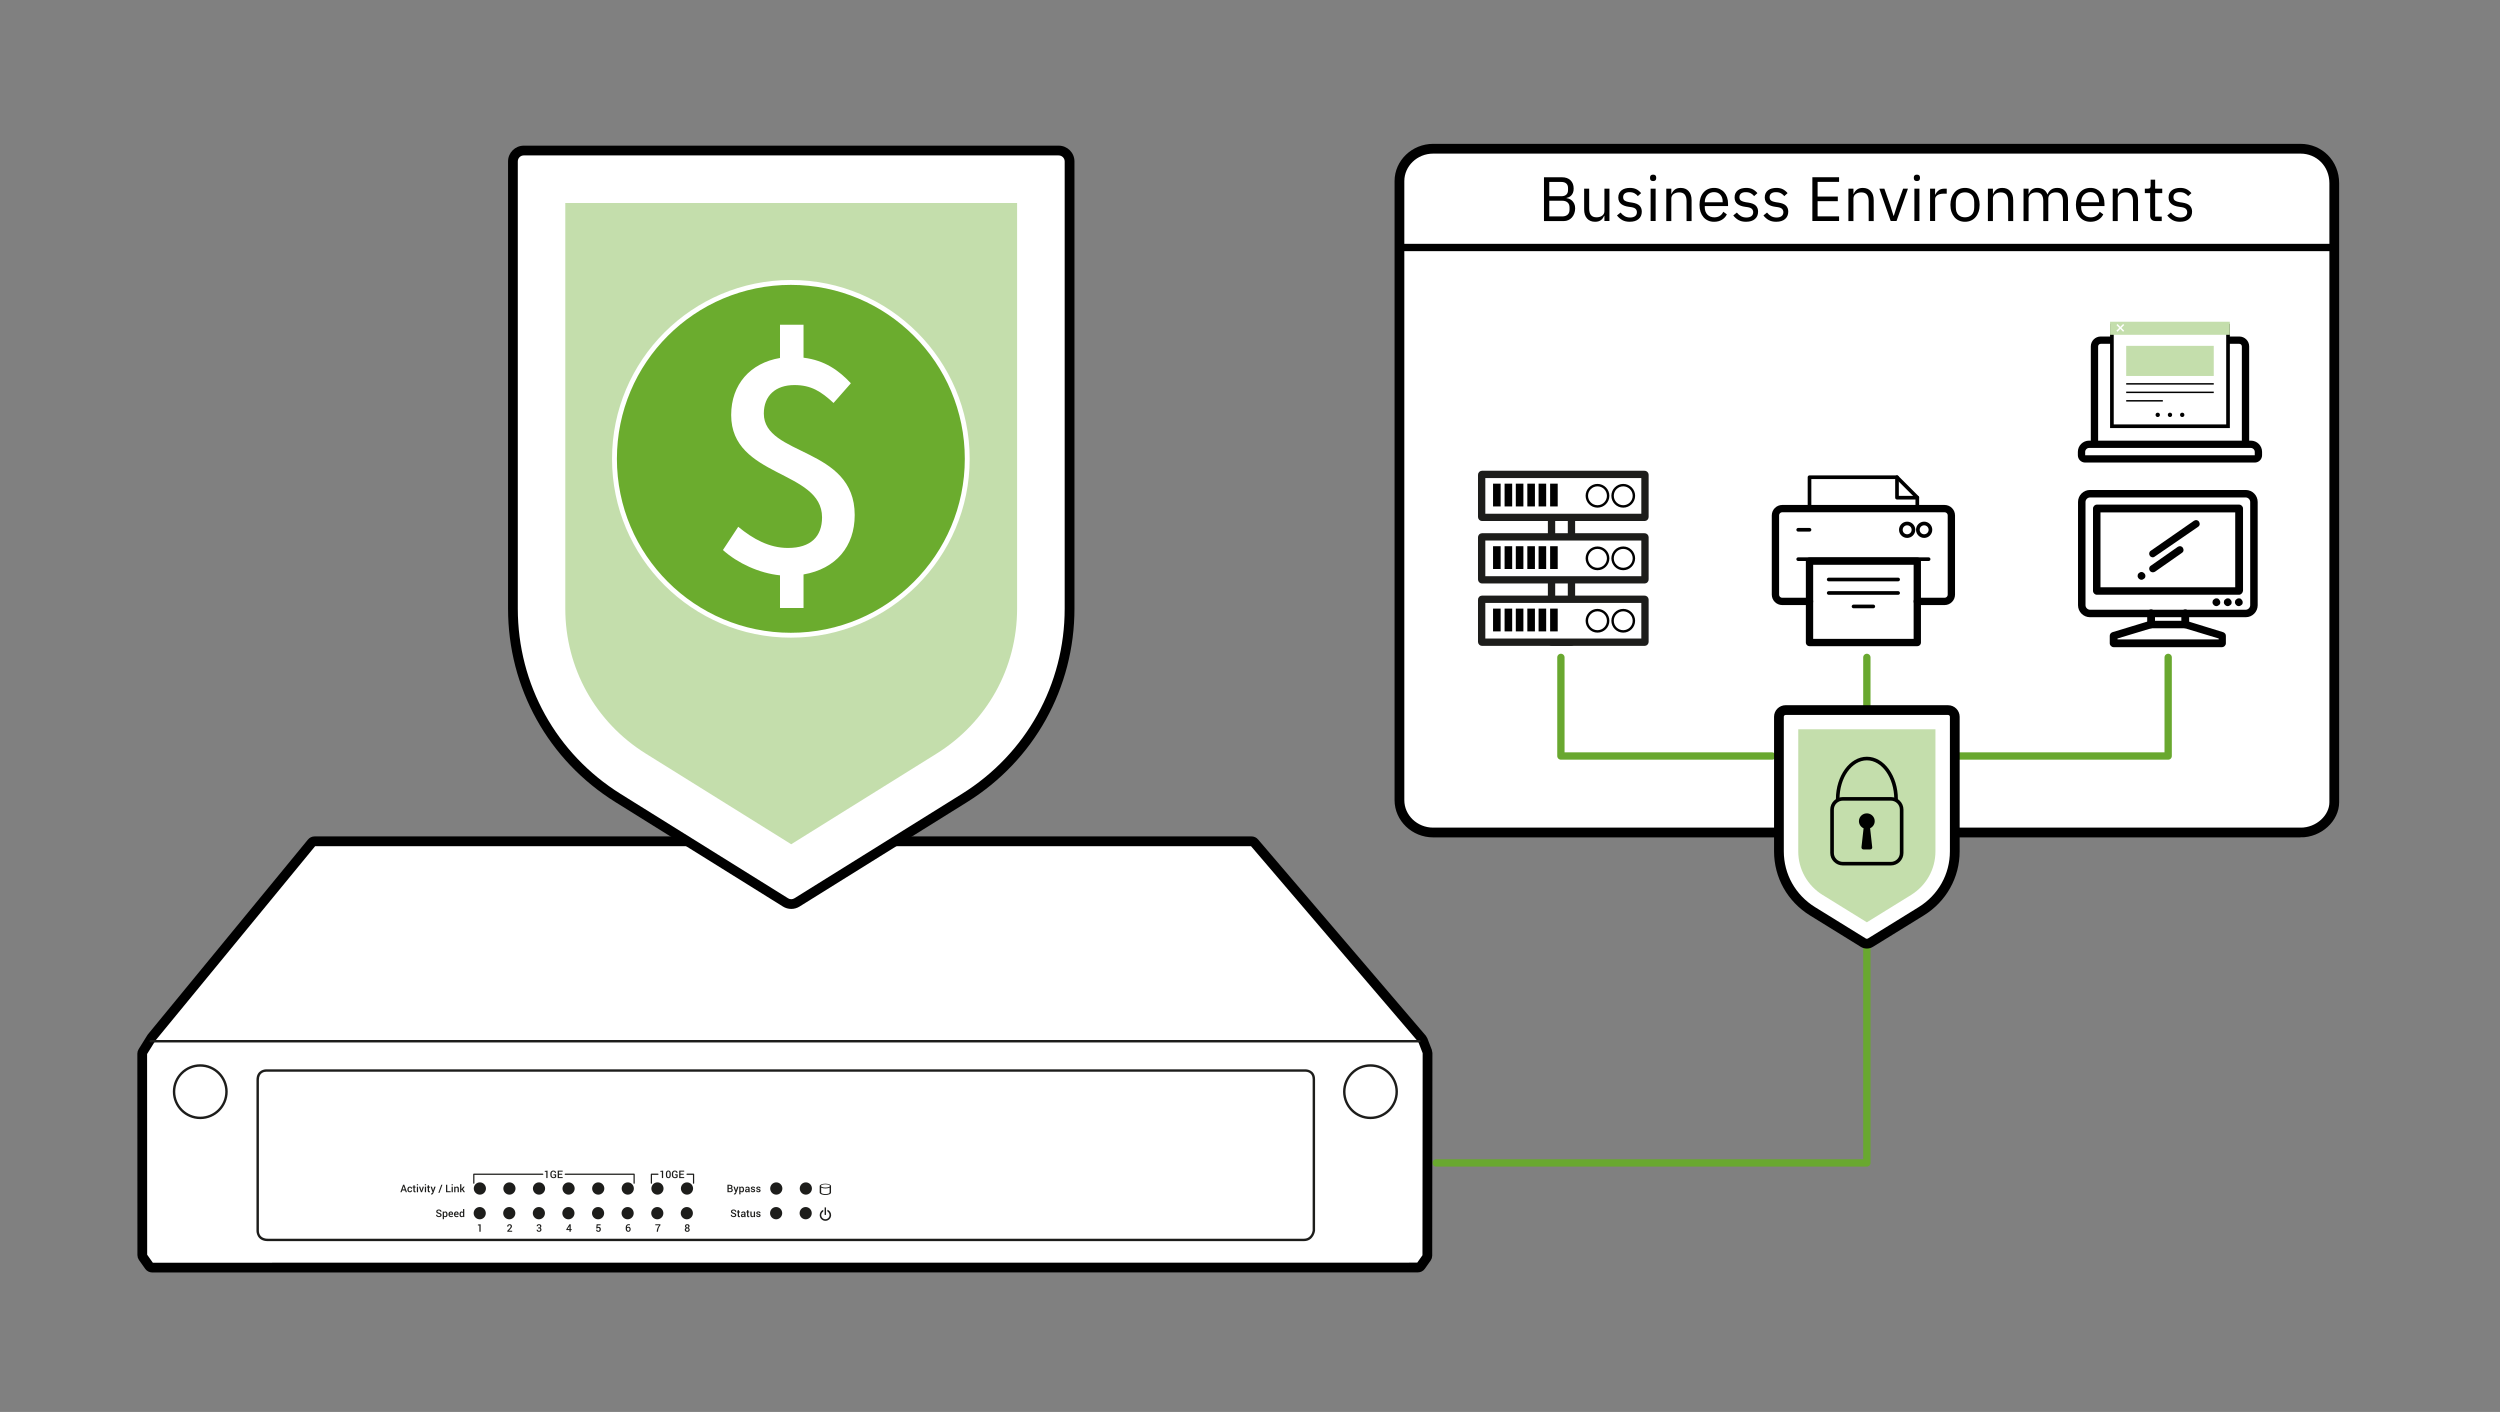
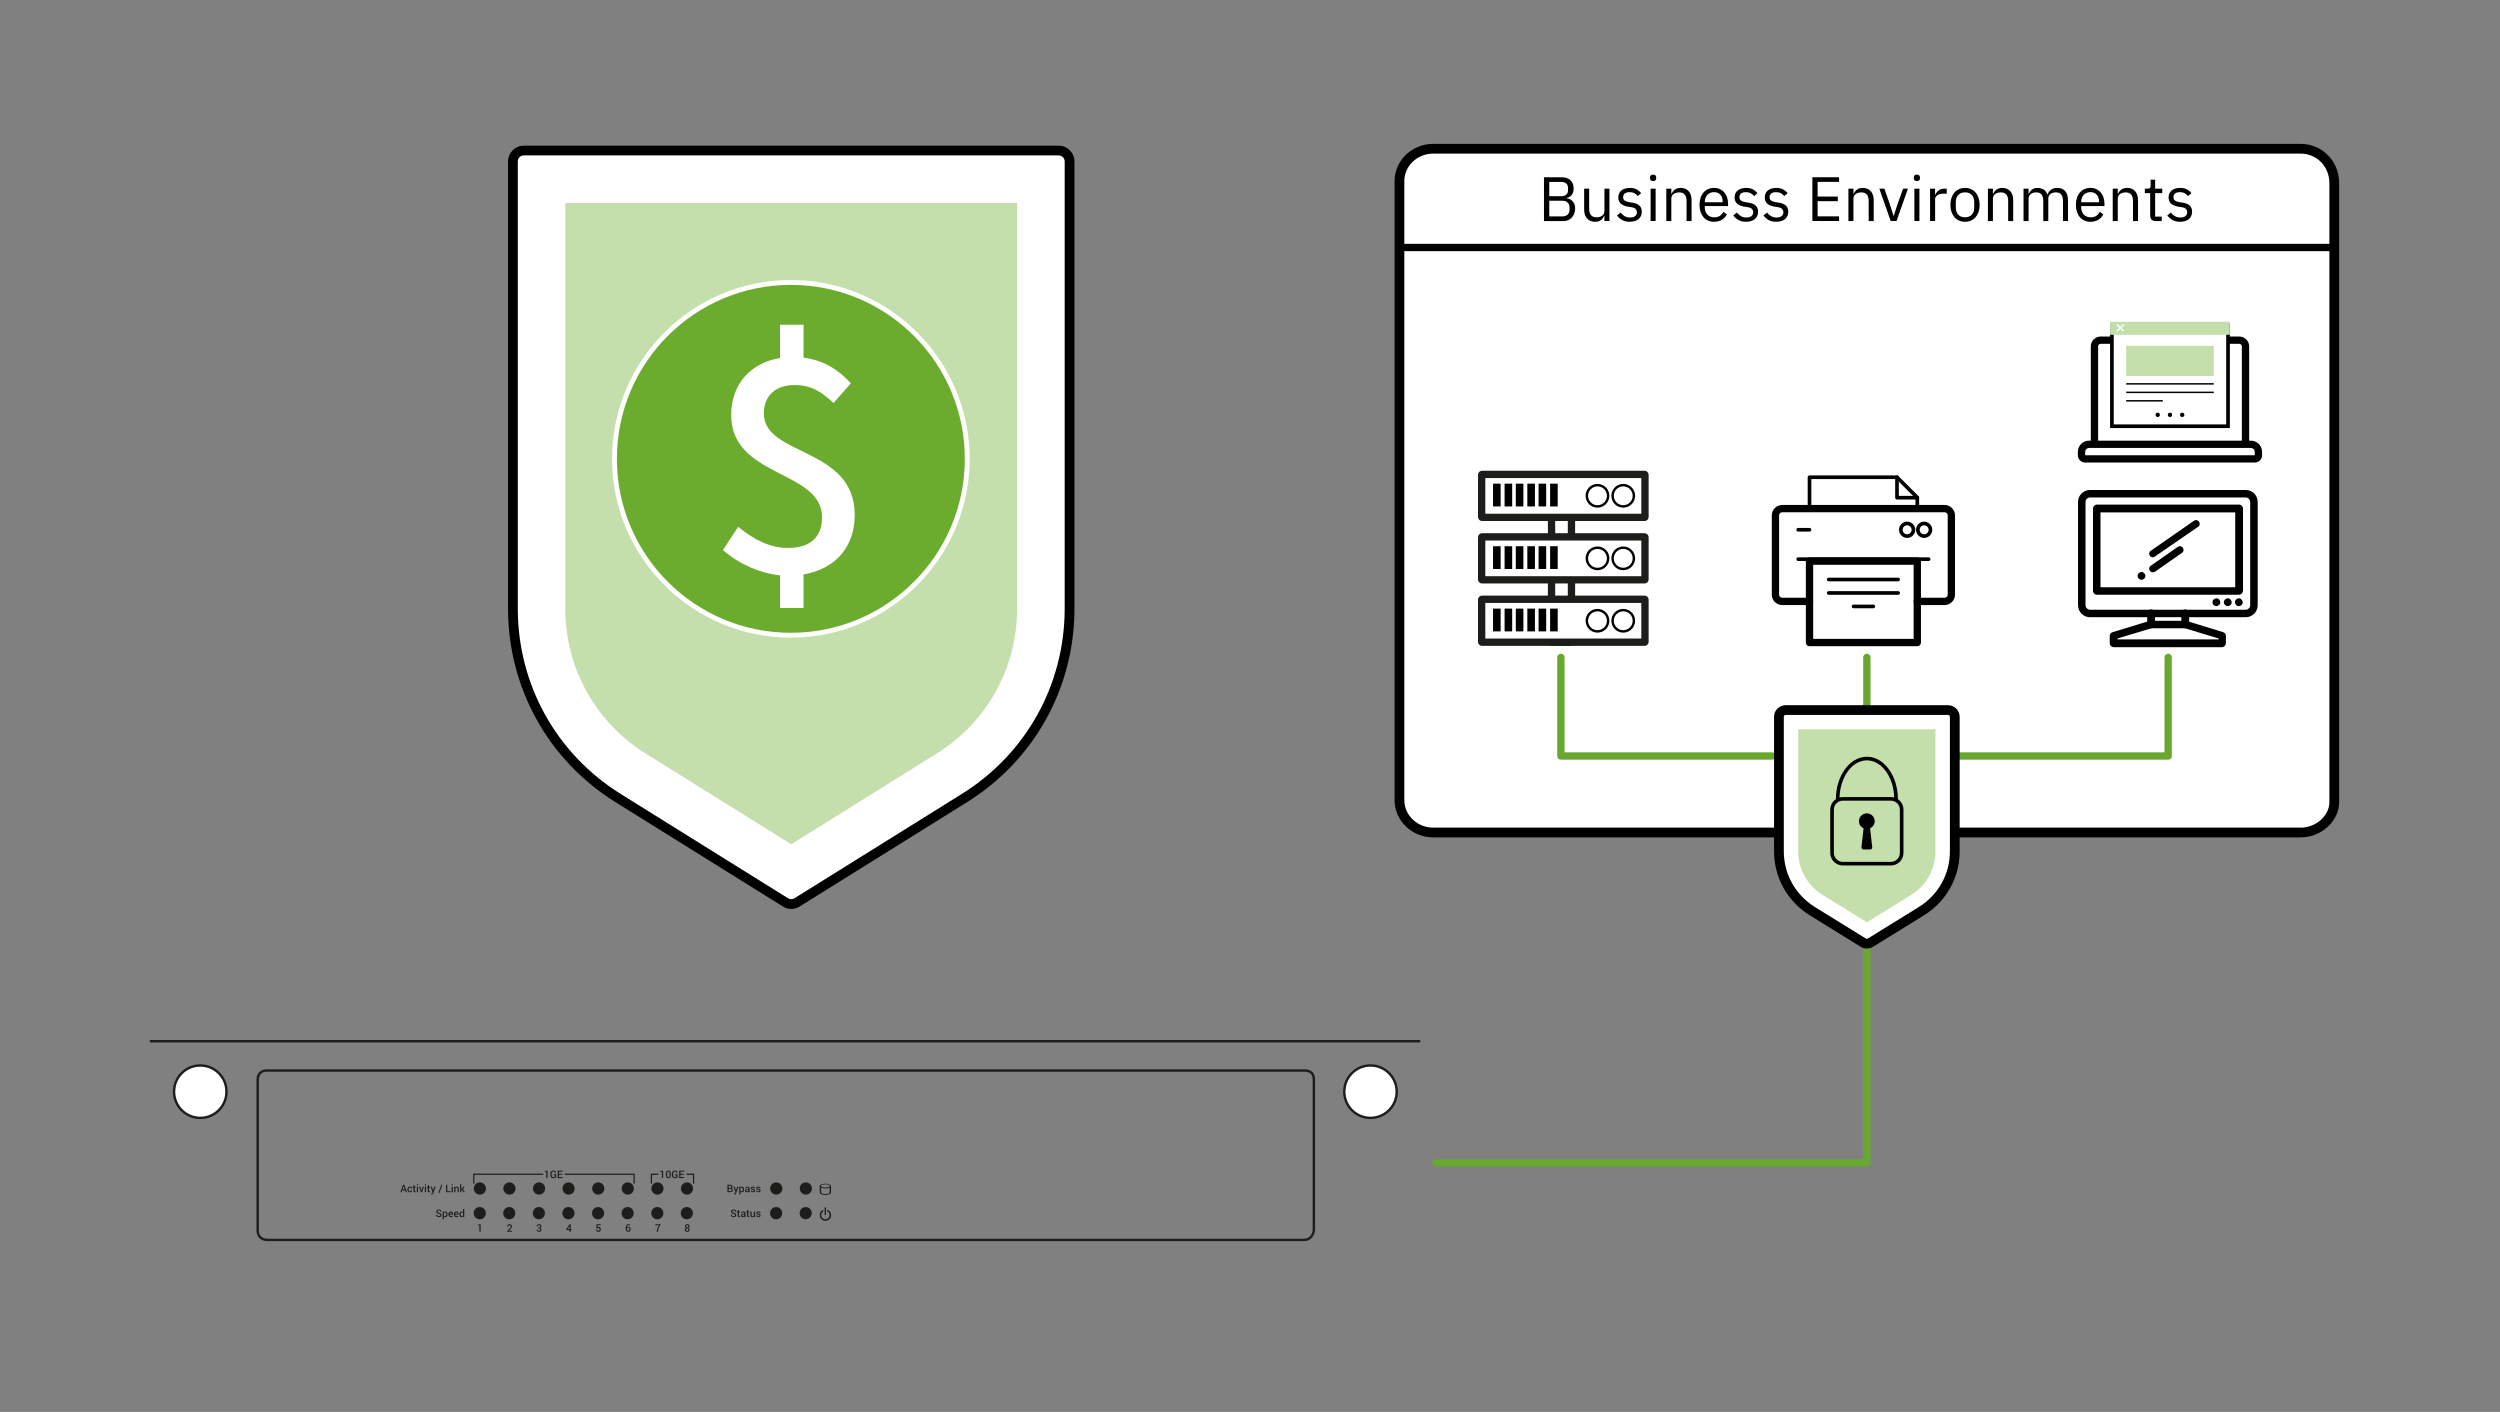
<svg xmlns="http://www.w3.org/2000/svg" id="Ebene_5" data-name="Ebene 5" viewBox="0 0 1025 578.88">
  <rect x="0" y="0" width="1025" height="578.88" fill="#808080" stroke="none" />
  <defs>
    <style>
      .cls-1, .cls-2, .cls-3, .cls-4, .cls-5, .cls-6, .cls-7 {
        fill: none;
      }

      .cls-1, .cls-8, .cls-4, .cls-5, .cls-6, .cls-7 {
        stroke-linecap: round;
        stroke-linejoin: round;
      }

      .cls-1, .cls-9, .cls-4, .cls-10 {
        stroke: #1d1d1b;
      }

      .cls-2, .cls-3, .cls-11, .cls-8, .cls-12, .cls-5, .cls-7 {
        stroke: #000;
      }

      .cls-2, .cls-3, .cls-11, .cls-12, .cls-9, .cls-10 {
        stroke-miterlimit: 10;
      }

      .cls-2, .cls-5 {
        stroke-width: 1.5px;
      }

      .cls-3, .cls-10, .cls-6, .cls-7 {
        stroke-width: 3px;
      }

      .cls-13, .cls-11, .cls-8, .cls-12, .cls-9, .cls-10 {
        fill: #fff;
      }

      .cls-14 {
        fill: #6bac2e;
      }

      .cls-15 {
        fill: #c4deac;
      }

      .cls-16 {
        fill: #1d1d1b;
      }

      .cls-11, .cls-8 {
        stroke-width: 4px;
      }

      .cls-4 {
        stroke-width: .5px;
      }

      .cls-6 {
        stroke: #69a82f;
      }
    </style>
  </defs>
  <polyline class="cls-6" points="765.41 269.53 765.41 476.8 588.82 476.8" />
  <g>
    <g>
-       <path class="cls-8" d="m62.4,519.71c-.49,0-.94-.24-1.22-.63l-2.56-3.61c-.18-.25-.28-.56-.28-.87l-.03-82.61c0-.28.08-.56.23-.79l3.57-5.73s.07-.11.11-.16l65.59-79.83c.29-.35.71-.55,1.16-.55h384.17c.44,0,.86.19,1.14.53l68.79,80.48c.11.13.2.27.26.43l1.86,4.8c.07.17.1.36.1.54l-.08,83.11c0,.31-.1.61-.28.86l-2.38,3.37c-.28.4-.74.63-1.22.63l-518.93.03h0Z" />
      <line class="cls-1" x1="61.82" y1="426.9" x2="581.93" y2="426.9" />
      <path class="cls-16" d="m535.21,439.41h0c.5,0,2.97.15,2.97,3.08v62.02c-.06.43-.58,3.36-3.63,3.36H109.8c-3.43,0-3.64-2.6-3.65-3.12v-61.96c0-3.2,2.45-3.37,2.94-3.37h426.12m0-1H109.08c-.14,0-3.93.04-3.93,4.37v61.96s0,4.12,4.65,4.12h424.75c4.16,0,4.63-4.3,4.63-4.3v-62.08c0-4.03-3.79-4.08-3.97-4.08h0Z" />
      <g>
        <polyline class="cls-4" points="194.26 485.09 194.26 481.44 222.52 481.44" />
        <polyline class="cls-4" points="259.99 485.09 259.99 481.44 231.76 481.44" />
      </g>
      <g>
        <polyline class="cls-4" points="267.07 485.09 267.07 481.44 269.74 481.44" />
        <polyline class="cls-4" points="284.36 485.09 284.36 481.44 281.69 481.44" />
      </g>
      <g>
        <path class="cls-16" d="m166.09,488.09h-1.19l-.24.71h-.51l1.12-3.06h.48l1.11,3.06h-.52l-.24-.71h0Zm-1.05-.43h.9l-.44-1.31h0l-.45,1.31Z" />
        <path class="cls-16" d="m168.07,488.44c.12,0,.23-.04.31-.11.09-.07.13-.16.13-.27h.46c0,.23-.08.41-.26.56s-.39.23-.65.23c-.33,0-.59-.11-.77-.32s-.27-.49-.27-.82v-.07c0-.33.09-.6.27-.82.18-.22.43-.32.77-.32.27,0,.49.08.66.24s.25.36.25.61h-.46c0-.11-.04-.22-.12-.31s-.19-.13-.32-.13c-.19,0-.33.07-.41.21s-.12.31-.12.52v.07c0,.21.04.39.12.53s.21.21.41.21h0Z" />
        <path class="cls-16" d="m170.01,485.98v.55h.41v.38h-.41v1.26c0,.09.02.16.06.2.04.04.09.06.16.06h.08s.05-.01.08-.02l.05.37s-.09.04-.15.06-.12.02-.19.02c-.19,0-.33-.05-.44-.16s-.16-.28-.16-.52v-1.26h-.34v-.38h.34v-.55h.51Z" />
        <path class="cls-16" d="m171.41,485.98h-.51v-.45h.51v.45Zm0,2.83h-.51v-2.27h.51v2.27Z" />
        <path class="cls-16" d="m172.77,488.04l.04.18h.01l.04-.18.45-1.5h.52l-.8,2.27h-.44l-.81-2.27h.52l.46,1.5h0Z" />
        <path class="cls-16" d="m174.69,485.98h-.51v-.45h.51v.45Zm0,2.83h-.51v-2.27h.51v2.27Z" />
        <path class="cls-16" d="m175.89,485.98v.55h.41v.38h-.41v1.26c0,.09.02.16.06.2.04.04.09.06.16.06h.08s.05-.01.08-.02l.05.37s-.09.04-.15.06-.12.02-.19.02c-.19,0-.33-.05-.44-.16s-.16-.28-.16-.52v-1.26h-.34v-.38h.34v-.55h.51Z" />
        <path class="cls-16" d="m177.5,487.9l.05.23h.01l.5-1.59h.56l-.94,2.62c-.06.16-.14.29-.25.41s-.26.17-.46.17c-.04,0-.09,0-.13-.01s-.09-.02-.14-.03l.06-.39h.16c.09,0,.17-.03.22-.09s.1-.14.13-.22l.08-.21-.82-2.25h.55l.43,1.36h0Z" />
        <path class="cls-16" d="m180.19,489.07h-.47l1.2-3.32h.47l-1.2,3.32Z" />
        <path class="cls-16" d="m183.38,488.4h1.4v.41h-1.91v-3.06h.51v2.65Z" />
        <path class="cls-16" d="m185.66,485.98h-.51v-.45h.51v.45Zm0,2.83h-.51v-2.27h.51v2.27Z" />
        <path class="cls-16" d="m186.69,486.53l.03.33c.07-.12.17-.21.28-.27.11-.07.24-.1.38-.1.24,0,.42.07.55.22s.2.37.2.67v1.43h-.51v-1.42c0-.17-.04-.29-.11-.36s-.18-.11-.32-.11c-.1,0-.19.02-.27.07-.08.04-.14.1-.19.18v1.65h-.51v-2.27h.46v-.02Z" />
        <path class="cls-16" d="m189.39,487.81h-.23v.99h-.51v-3.28h.51v1.87h.21l.57-.87h.6l-.75,1.03.86,1.24h-.59l-.67-.99h0Z" />
      </g>
      <g>
        <path class="cls-16" d="m180.54,498.21c0-.13-.05-.23-.14-.31-.09-.08-.26-.15-.5-.22-.34-.09-.6-.21-.78-.36-.18-.15-.27-.34-.27-.58s.1-.45.3-.61.46-.24.78-.24.6.09.81.27.3.4.29.65h-.49c0-.15-.05-.27-.16-.37-.11-.1-.26-.15-.45-.15s-.33.04-.43.12-.15.19-.15.31.05.21.16.29c.11.08.29.15.54.22.33.09.58.21.75.37s.26.35.26.59-.1.46-.3.61c-.2.15-.47.23-.8.23s-.6-.08-.84-.26c-.24-.17-.36-.4-.35-.7h.49c0,.18.06.32.19.41s.29.14.5.14c.19,0,.33-.04.44-.11.1-.08.16-.18.16-.31h-.01Z" />
        <path class="cls-16" d="m183.5,497.94c0,.33-.08.6-.23.8s-.37.3-.65.3c-.13,0-.24-.02-.34-.07s-.18-.11-.26-.2v1.1h-.51v-3.15h.43l.05.29c.07-.11.16-.19.26-.24s.22-.08.36-.08c.28,0,.5.11.65.33s.23.51.23.88v.04h.01Zm-.51-.05c0-.23-.04-.42-.13-.57s-.22-.22-.39-.22c-.11,0-.2.02-.27.07s-.13.11-.18.19v1.03c.04.08.1.14.18.18s.17.06.27.06c.17,0,.3-.06.39-.19s.13-.3.13-.5v-.04h0Z" />
        <path class="cls-16" d="m184.91,499.04c-.32,0-.58-.11-.77-.32s-.29-.48-.29-.81v-.08c0-.33.09-.6.28-.82s.43-.33.71-.32c.31,0,.54.09.7.28s.24.43.24.75v.3h-1.42c0,.19.06.34.16.45s.23.17.4.17c.14,0,.25-.02.35-.05s.19-.08.28-.14l.16.33c-.09.08-.2.14-.34.19-.14.05-.3.08-.49.08h.03Zm-.06-1.95c-.13,0-.23.05-.31.15s-.13.23-.15.38h.9s0-.04,0-.04c0-.14-.04-.26-.11-.35s-.18-.14-.33-.14h0Z" />
        <path class="cls-16" d="m187.18,499.04c-.32,0-.58-.11-.77-.32s-.29-.48-.29-.81v-.08c0-.33.09-.6.28-.82s.43-.33.71-.32c.31,0,.54.09.7.28s.24.43.24.75v.3h-1.42c0,.19.06.34.16.45s.23.17.4.17c.14,0,.25-.02.35-.05s.19-.08.28-.14l.16.33c-.09.08-.2.14-.34.19-.14.05-.3.08-.49.08h.03Zm-.06-1.95c-.13,0-.23.05-.31.15s-.13.23-.15.38h.9s0-.04,0-.04c0-.14-.04-.26-.11-.35s-.18-.14-.33-.14h0Z" />
        <path class="cls-16" d="m188.38,497.9c0-.36.08-.65.23-.88s.37-.33.65-.33c.12,0,.23.03.33.07.1.05.18.12.25.21v-1.25h.51v3.28h-.43l-.05-.28c-.07.11-.16.19-.26.24-.1.06-.22.08-.36.08-.28,0-.49-.1-.65-.3s-.23-.47-.23-.8v-.04h0Zm.51.04c0,.21.04.38.12.5s.21.19.38.19c.11,0,.2-.02.27-.07s.14-.11.18-.2v-.99c-.05-.08-.11-.15-.18-.2s-.16-.07-.27-.07c-.17,0-.3.07-.38.22-.08.15-.12.34-.12.57v.04h0Z" />
      </g>
      <g>
        <path class="cls-16" d="m298.25,488.81v-3.06h1.01c.34,0,.6.07.79.21s.28.35.28.63c0,.14-.04.26-.12.37s-.19.19-.33.24c.18.04.32.13.42.26s.15.29.15.47c0,.29-.09.51-.28.65-.19.15-.44.22-.77.22h-1.15Zm.51-1.77h.56c.16,0,.28-.04.37-.11s.14-.18.14-.32c0-.15-.05-.26-.14-.34-.1-.07-.24-.11-.42-.11h-.5v.88h0Zm0,.38v.98h.64c.18,0,.31-.04.41-.12s.14-.2.14-.35c0-.16-.04-.29-.12-.38s-.2-.13-.37-.13h-.7Z" />
        <path class="cls-16" d="m301.68,487.9l.05.23h.01l.5-1.59h.56l-.94,2.62c-.06.16-.14.29-.25.41s-.26.17-.46.17c-.04,0-.09,0-.13-.01s-.09-.02-.14-.03l.06-.39h.16c.09,0,.17-.03.22-.09s.1-.14.13-.22l.08-.21-.82-2.25h.55l.43,1.36h0Z" />
        <path class="cls-16" d="m305.08,487.75c0,.33-.08.6-.23.8s-.37.3-.65.3c-.13,0-.24-.02-.34-.07s-.18-.11-.26-.2v1.1h-.51v-3.15h.43l.05.29c.07-.11.16-.19.26-.24s.22-.08.36-.08c.28,0,.5.11.65.33s.23.51.23.88v.04h.01Zm-.51-.05c0-.23-.04-.42-.13-.57s-.22-.22-.39-.22c-.11,0-.2.02-.27.07s-.13.11-.18.19v1.03c.04.08.1.14.18.18s.17.06.27.06c.17,0,.3-.06.39-.19s.13-.3.13-.5v-.04h0Z" />
        <path class="cls-16" d="m306.89,488.81c-.02-.06-.03-.11-.04-.17s-.02-.11-.02-.16c-.07.11-.16.2-.27.27s-.24.11-.38.11c-.24,0-.42-.06-.54-.18s-.19-.29-.19-.5.09-.39.26-.51.42-.18.73-.18h.4v-.2c0-.12-.03-.21-.1-.28s-.17-.1-.3-.1c-.12,0-.21.03-.28.08s-.1.13-.1.22h-.49c0-.19.07-.35.24-.49s.39-.21.66-.21.48.07.64.2.24.33.24.58v1.01c0,.09,0,.18.02.27.01.09.03.17.06.25h-.54Zm-.62-.37c.13,0,.24-.03.35-.1s.17-.14.2-.22v-.34h-.4c-.15,0-.26.04-.35.11-.08.07-.13.16-.13.26,0,.09.03.16.08.21.06.05.14.08.24.08h.01Z" />
        <path class="cls-16" d="m309.13,488.19c0-.08-.03-.14-.1-.2s-.19-.1-.37-.14c-.27-.06-.47-.14-.61-.25-.14-.11-.21-.25-.21-.43s.08-.35.24-.49.37-.2.63-.2c.28,0,.5.07.66.2.16.14.24.31.23.51h-.49c0-.08-.04-.16-.11-.23s-.17-.1-.29-.1-.22.03-.28.08c-.06.06-.1.12-.1.2s.03.14.09.19.18.09.37.12c.28.06.5.14.63.25.14.11.21.25.21.44,0,.2-.08.37-.25.5s-.39.19-.66.19c-.29,0-.53-.08-.7-.23s-.25-.32-.24-.52h.47c0,.12.05.22.14.28s.2.09.33.09.23-.03.3-.08.11-.12.11-.2v.02Z" />
        <path class="cls-16" d="m311.35,488.19c0-.08-.03-.14-.1-.2s-.19-.1-.37-.14c-.27-.06-.47-.14-.61-.25-.14-.11-.21-.25-.21-.43s.08-.35.24-.49.37-.2.63-.2c.28,0,.5.07.66.2.16.14.24.31.23.51h-.49c0-.08-.04-.16-.11-.23s-.17-.1-.29-.1-.22.03-.28.08c-.06.06-.1.12-.1.2s.03.14.09.19.18.09.37.12c.28.06.5.14.63.25.14.11.21.25.21.44,0,.2-.08.37-.25.5s-.39.19-.66.19c-.29,0-.53-.08-.7-.23s-.25-.32-.24-.52h.47c0,.12.05.22.14.28s.2.09.33.09.23-.03.3-.08.11-.12.11-.2v.02Z" />
      </g>
      <g>
        <path class="cls-16" d="m301.37,498.21c0-.13-.05-.23-.14-.31-.09-.08-.26-.15-.5-.22-.34-.09-.6-.21-.78-.36-.18-.15-.27-.34-.27-.58s.1-.45.3-.61c.2-.16.46-.24.78-.24s.6.09.81.27.3.4.29.65h-.49c0-.15-.05-.27-.16-.37-.11-.1-.26-.15-.45-.15s-.33.04-.43.12-.15.19-.15.31.05.21.16.29c.11.08.29.15.54.22.33.09.58.21.75.37s.26.35.26.59-.1.46-.3.61c-.2.15-.47.23-.8.23s-.6-.08-.84-.26c-.24-.17-.36-.4-.35-.7h.49c0,.18.06.32.19.41s.29.14.5.14c.19,0,.33-.04.44-.11.1-.08.16-.18.16-.31h-.01Z" />
        <path class="cls-16" d="m302.98,496.18v.55h.41v.38h-.41v1.26c0,.09.02.16.06.2.04.04.09.06.16.06h.08s.05-.01.08-.02l.05.37s-.09.04-.15.06-.12.02-.19.02c-.19,0-.33-.05-.44-.16s-.16-.28-.16-.52v-1.26h-.34v-.38h.34v-.55h.51Z" />
        <path class="cls-16" d="m305.2,499c-.02-.06-.03-.11-.04-.17s-.02-.11-.02-.16c-.07.11-.16.2-.27.27s-.24.11-.38.11c-.24,0-.42-.06-.54-.18s-.19-.29-.19-.5.09-.39.26-.51.42-.18.73-.18h.4v-.2c0-.12-.03-.21-.1-.28s-.17-.1-.3-.1c-.12,0-.21.03-.28.08s-.1.13-.1.22h-.49c0-.19.07-.35.24-.49s.39-.21.66-.21.48.07.64.2.24.33.24.58v1.01c0,.09,0,.18.02.27.01.09.03.17.06.25h-.54Zm-.62-.37c.13,0,.24-.03.35-.1s.17-.14.2-.22v-.34h-.4c-.15,0-.26.04-.35.11-.08.07-.13.16-.13.26,0,.09.03.16.08.21.06.05.14.08.24.08h.01Z" />
        <path class="cls-16" d="m306.8,496.18v.55h.41v.38h-.41v1.26c0,.09.02.16.06.2.04.04.09.06.16.06h.08s.05-.01.08-.02l.05.37s-.09.04-.15.06-.12.02-.19.02c-.19,0-.33-.05-.44-.16s-.16-.28-.16-.52v-1.26h-.34v-.38h.34v-.55h.51Z" />
        <path class="cls-16" d="m309.07,498.67c-.07.12-.16.21-.27.28-.11.06-.23.1-.38.1-.24,0-.43-.08-.57-.23s-.2-.4-.2-.72v-1.36h.51v1.36c0,.2.03.34.1.42s.16.12.29.12c.12,0,.23-.02.31-.07.08-.04.15-.11.2-.19v-1.64h.51v2.27h-.44l-.04-.33h-.02Z" />
        <path class="cls-16" d="m311.35,498.38c0-.08-.03-.14-.1-.2s-.19-.1-.37-.14c-.27-.06-.47-.14-.61-.25-.14-.11-.21-.25-.21-.43s.08-.35.24-.49.37-.2.63-.2c.28,0,.5.07.66.2.16.14.24.31.23.51h-.49c0-.08-.04-.16-.11-.23s-.17-.1-.29-.1-.22.03-.28.08c-.06.06-.1.12-.1.2s.03.14.09.19.18.09.37.12c.28.06.5.14.63.25.14.11.21.25.21.44,0,.2-.08.37-.25.5s-.39.19-.66.19c-.29,0-.53-.08-.7-.23s-.25-.32-.24-.52h.47c0,.12.05.22.14.28s.2.09.33.09.23-.03.3-.08.11-.12.11-.2v.02Z" />
      </g>
      <path class="cls-16" d="m197.06,505.01h-.51v-2.57h-.62v-.38l1.13-.11v3.06Z" />
      <path class="cls-16" d="m210,505.01h-2.02v-.35l.99-1.08c.16-.18.27-.32.33-.44.06-.11.09-.23.09-.33,0-.14-.04-.25-.12-.34s-.19-.14-.32-.14c-.18,0-.31.05-.4.15s-.13.24-.13.42h-.5c0-.28.08-.51.27-.7.18-.18.44-.28.76-.28.29,0,.52.08.69.24s.26.37.26.64c0,.18-.05.34-.15.5s-.25.35-.46.58l-.68.72h1.37v.42h.02Z" />
      <path class="cls-16" d="m220.63,503.25h.35c.16,0,.28-.04.36-.12.07-.08.11-.2.11-.35s-.04-.26-.12-.34-.19-.12-.34-.12c-.14,0-.25.04-.34.12s-.13.18-.13.31h-.49c0-.25.08-.44.26-.6s.41-.24.69-.24c.3,0,.53.08.71.23s.27.37.27.64c0,.13-.04.26-.12.38s-.19.22-.34.28c.17.06.3.16.38.28s.12.27.12.43c0,.28-.1.5-.29.66s-.44.24-.73.24-.52-.07-.71-.23c-.19-.15-.28-.36-.27-.62h.49c0,.13.05.23.14.32.09.08.21.13.36.13s.28-.04.37-.13c.09-.08.14-.21.14-.36,0-.17-.04-.3-.12-.38s-.21-.12-.39-.12h-.35v-.4h0Z" />
      <path class="cls-16" d="m234,503.92h.38v.41h-.38v.68h-.51v-.68h-1.31v-.31l1.29-2.07h.52v1.97h.01Zm-1.32,0h.82v-1.24h-.01l-.04.09-.76,1.16h0Z" />
      <path class="cls-16" d="m244.45,503.64l.18-1.69h1.61v.44h-1.19l-.09.77c.06-.04.13-.08.21-.11s.17-.04.27-.05c.29,0,.51.09.67.27s.24.44.24.76c0,.3-.09.54-.26.74s-.42.29-.74.29c-.27,0-.49-.07-.68-.22-.18-.15-.27-.36-.27-.63h0l.47-.03c0,.15.04.26.13.35.09.08.2.12.34.12.16,0,.28-.06.36-.17s.12-.26.12-.44-.04-.33-.13-.45c-.09-.11-.21-.17-.36-.17-.14,0-.24.02-.31.07s-.12.11-.15.2l-.44-.04h.02Z" />
      <path class="cls-16" d="m257.73,501.9c.11,0,.21.01.31.03s.19.05.27.09l-.1.39c-.08-.03-.15-.06-.23-.08-.07-.02-.16-.03-.26-.03-.2,0-.37.08-.49.24s-.18.37-.18.64h0c.08-.06.18-.12.29-.16s.23-.06.36-.06c.27,0,.49.1.64.29.16.19.24.43.24.73s-.09.57-.27.77-.42.3-.71.3c-.31,0-.56-.11-.76-.33s-.3-.52-.3-.92v-.58c0-.4.11-.72.34-.96s.5-.36.84-.36h.01Zm-.14,1.46c-.13,0-.24.02-.33.07s-.16.11-.2.19v.22c0,.26.05.46.16.6.1.14.24.21.4.21.15,0,.26-.06.35-.19s.13-.28.13-.47-.04-.33-.13-.45c-.09-.11-.21-.17-.37-.17h-.01Z" />
      <path class="cls-16" d="m270.77,502.36c-.35.41-.59.79-.71,1.12s-.21.73-.27,1.21l-.03.32h-.51l.03-.32c.05-.46.16-.88.33-1.26.16-.38.39-.73.67-1.07h-1.61v-.41h2.1v.41h0Z" />
      <path class="cls-16" d="m282.7,502.76c0,.15-.04.29-.13.41s-.2.21-.34.27c.17.06.3.16.4.29s.15.28.15.45c0,.28-.09.5-.28.65s-.43.23-.73.23-.55-.07-.74-.23c-.19-.15-.28-.37-.28-.65,0-.17.05-.32.15-.45s.23-.23.4-.29c-.14-.06-.26-.15-.34-.27s-.12-.25-.12-.41c0-.27.09-.48.26-.63s.4-.22.68-.22.5.07.68.22.26.36.26.63h-.02Zm-.43,1.39c0-.15-.05-.27-.14-.36-.1-.09-.22-.14-.36-.14s-.27.05-.36.14-.14.21-.14.37.05.27.14.36c.09.09.22.13.37.13s.27-.04.36-.13.14-.21.14-.36h-.01Zm-.08-1.37c0-.13-.04-.24-.12-.33s-.18-.13-.31-.13-.23.04-.31.12-.11.2-.11.34.04.25.12.33.18.13.31.13.23-.04.31-.13c.08-.08.12-.19.12-.33h-.01Z" />
      <g id="power">
        <rect class="cls-16" x="338.1" y="495.04" width=".57" height="3.07" />
        <path class="cls-16" d="m339.23,495.98v.71c.52.29.88.85.88,1.49,0,.94-.76,1.71-1.7,1.71s-1.7-.77-1.7-1.71c0-.62.33-1.15.82-1.45v-.72c-.85.35-1.45,1.19-1.45,2.18,0,1.3,1.05,2.35,2.34,2.35s2.34-1.05,2.34-2.35c0-1.01-.63-1.86-1.52-2.2h0Z" />
      </g>
      <g id="hdd">
        <path class="cls-16" d="m340.72,486.34v-.05c0-.54-1.04-.98-2.32-.98s-2.32.44-2.32.98v2.68h0c0,.54,1.04.99,2.32.99s2.32-.44,2.32-.99h0v-2.62h0Zm-2.29-.76c1.02,0,1.84.29,1.84.66s-.82.66-1.84.66-1.84-.29-1.84-.66.82-.66,1.84-.66Zm0,3.99c-1.02,0-1.76-.29-1.76-.66v-1.98c.42.21,1.05.34,1.74.34s1.31-.13,1.74-.34v1.98c0,.36-.7.66-1.72.66h0Z" />
      </g>
      <g>
        <path class="cls-16" d="m224.49,483.02h-.51v-2.57h-.62v-.38l1.13-.11v3.06Z" />
        <path class="cls-16" d="m228.02,482.6c-.08.12-.21.22-.4.32s-.42.14-.71.14c-.37,0-.67-.12-.91-.35s-.36-.53-.36-.9v-.64c0-.37.11-.67.34-.9s.51-.35.87-.35.64.09.84.27.3.41.3.69h-.48c-.01-.16-.07-.29-.18-.4s-.26-.15-.47-.15-.38.08-.51.24-.19.36-.19.6v.64c0,.25.07.45.21.61s.32.24.54.24c.16,0,.29-.02.39-.06s.17-.08.22-.13v-.62h-.6v-.38h1.11v1.14h0Z" />
        <path class="cls-16" d="m230.49,481.64h-1.33v.97h1.54v.41h-2.05v-3.06h2.04v.41h-1.53v.86h1.33v.41h0Z" />
      </g>
      <g>
        <path class="cls-16" d="m271.88,483.02h-.51v-2.57h-.62v-.38l1.13-.11v3.06Z" />
        <path class="cls-16" d="m275.02,481.84c0,.4-.09.7-.27.91s-.42.31-.73.31-.55-.1-.73-.31-.27-.51-.27-.91v-.7c0-.4.09-.7.27-.91s.42-.32.73-.32.55.11.73.32.27.51.27.91v.7Zm-.51-.78c0-.25-.04-.44-.13-.56s-.21-.18-.37-.18-.28.06-.36.18-.12.31-.12.56v.85c0,.25.04.44.13.56s.21.18.37.18.28-.06.36-.18.12-.31.12-.56v-.85Z" />
        <path class="cls-16" d="m277.84,482.6c-.08.12-.21.22-.4.32s-.42.14-.71.14c-.37,0-.67-.12-.91-.35s-.36-.53-.36-.9v-.64c0-.37.11-.67.34-.9s.51-.35.87-.35.64.09.84.27.3.41.3.69h-.48c-.01-.16-.07-.29-.18-.4s-.26-.15-.47-.15-.38.08-.51.24-.19.36-.19.6v.64c0,.25.07.45.21.61s.32.24.54.24c.16,0,.29-.02.39-.06s.17-.08.22-.13v-.62h-.6v-.38h1.11v1.14h0Z" />
        <path class="cls-16" d="m280.31,481.64h-1.33v.97h1.54v.41h-2.05v-3.06h2.04v.41h-1.53v.86h1.33v.41h0Z" />
      </g>
      <path class="cls-16" d="m199.24,487.29c0,1.39-1.12,2.52-2.49,2.52s-2.5-1.13-2.5-2.52,1.12-2.52,2.5-2.52,2.49,1.13,2.49,2.52Z" />
      <path class="cls-16" d="m199.18,497.4c0,1.39-1.12,2.52-2.49,2.52s-2.49-1.13-2.49-2.52,1.12-2.52,2.49-2.52,2.49,1.13,2.49,2.52Z" />
      <path class="cls-16" d="m211.36,487.29c0,1.39-1.12,2.52-2.49,2.52s-2.5-1.13-2.5-2.52,1.12-2.52,2.5-2.52,2.49,1.13,2.49,2.52Z" />
      <path class="cls-16" d="m211.29,497.4c0,1.39-1.12,2.52-2.49,2.52s-2.49-1.13-2.49-2.52,1.12-2.52,2.49-2.52,2.49,1.13,2.49,2.52Z" />
      <path class="cls-16" d="m223.49,487.29c0,1.39-1.12,2.52-2.49,2.52s-2.5-1.13-2.5-2.52,1.12-2.52,2.5-2.52,2.49,1.13,2.49,2.52Z" />
      <path class="cls-16" d="m223.43,497.4c0,1.39-1.12,2.52-2.49,2.52s-2.49-1.13-2.49-2.52,1.12-2.52,2.49-2.52,2.49,1.13,2.49,2.52Z" />
      <path class="cls-16" d="m235.61,487.29c0,1.39-1.12,2.52-2.49,2.52s-2.5-1.13-2.5-2.52,1.12-2.52,2.5-2.52,2.49,1.13,2.49,2.52Z" />
      <path class="cls-16" d="m235.54,497.4c0,1.39-1.12,2.52-2.49,2.52s-2.49-1.13-2.49-2.52,1.12-2.52,2.49-2.52,2.49,1.13,2.49,2.52Z" />
      <path class="cls-16" d="m247.77,487.29c0,1.39-1.12,2.52-2.49,2.52s-2.5-1.13-2.5-2.52,1.12-2.52,2.5-2.52,2.49,1.13,2.49,2.52Z" />
      <path class="cls-16" d="m247.7,497.4c0,1.39-1.12,2.52-2.49,2.52s-2.49-1.13-2.49-2.52,1.12-2.52,2.49-2.52,2.49,1.13,2.49,2.52Z" />
      <path class="cls-16" d="m259.88,487.29c0,1.39-1.12,2.52-2.49,2.52s-2.5-1.13-2.5-2.52,1.12-2.52,2.5-2.52,2.49,1.13,2.49,2.52Z" />
      <path class="cls-16" d="m259.82,497.4c0,1.39-1.12,2.52-2.49,2.52s-2.49-1.13-2.49-2.52,1.12-2.52,2.49-2.52,2.49,1.13,2.49,2.52Z" />
      <path class="cls-16" d="m272.05,487.29c0,1.39-1.12,2.52-2.49,2.52s-2.5-1.13-2.5-2.52,1.12-2.52,2.5-2.52,2.49,1.13,2.49,2.52Z" />
      <path class="cls-16" d="m271.98,497.4c0,1.39-1.12,2.52-2.49,2.52s-2.49-1.13-2.49-2.52,1.12-2.52,2.49-2.52,2.49,1.13,2.49,2.52Z" />
      <path class="cls-16" d="m284.16,487.29c0,1.39-1.12,2.52-2.49,2.52s-2.5-1.13-2.5-2.52,1.12-2.52,2.5-2.52,2.49,1.13,2.49,2.52Z" />
      <path class="cls-16" d="m284.09,497.4c0,1.39-1.12,2.52-2.49,2.52s-2.49-1.13-2.49-2.52,1.12-2.52,2.49-2.52,2.49,1.13,2.49,2.52Z" />
      <path class="cls-16" d="m320.77,487.29c0,1.39-1.12,2.52-2.49,2.52s-2.5-1.13-2.5-2.52,1.12-2.52,2.5-2.52,2.49,1.13,2.49,2.52Z" />
      <path class="cls-16" d="m320.7,497.4c0,1.39-1.12,2.52-2.49,2.52s-2.49-1.13-2.49-2.52,1.12-2.52,2.49-2.52,2.49,1.13,2.49,2.52Z" />
      <path class="cls-16" d="m332.89,487.29c0,1.39-1.12,2.52-2.49,2.52s-2.5-1.13-2.5-2.52,1.12-2.52,2.5-2.52,2.49,1.13,2.49,2.52Z" />
      <path class="cls-16" d="m332.82,497.4c0,1.39-1.12,2.52-2.49,2.52s-2.49-1.13-2.49-2.52,1.12-2.52,2.49-2.52,2.49,1.13,2.49,2.52Z" />
      <g id="left">
        <path class="cls-9" d="m92.86,447.59c0,5.94-4.81,10.75-10.75,10.75s-10.75-4.81-10.75-10.75,4.81-10.75,10.75-10.75,10.75,4.81,10.75,10.75Z" />
      </g>
      <g id="right">
        <path class="cls-9" d="m572.65,447.59c0,5.94-4.81,10.75-10.75,10.75s-10.75-4.81-10.75-10.75,4.81-10.75,10.75-10.75,10.75,4.81,10.75,10.75Z" />
      </g>
    </g>
    <g>
      <g>
        <path class="cls-13" d="m324.41,370.67c-.83,0-1.65-.24-2.36-.68l-68.63-42.78c-27-16.84-43.13-45.88-43.13-77.69V66.19c0-2.46,2-4.47,4.47-4.47h219.29c2.46,0,4.47,2,4.47,4.47v183.33c0,31.83-16.12,60.87-43.13,77.69l-68.63,42.78c-.7.44-1.54.68-2.36.68Z" />
        <path d="m434.05,63.73c1.37,0,2.47,1.1,2.47,2.47v183.33c0,31.12-15.77,59.54-42.18,75.99l-68.63,42.78c-.4.25-.86.38-1.3.38h0c-.46,0-.91-.13-1.3-.38l-68.63-42.78c-26.41-16.47-42.18-44.87-42.18-75.99V66.19c0-1.37,1.1-2.47,2.47-2.47h219.29m0-4h-219.29c-3.57,0-6.47,2.9-6.47,6.47v183.33c0,32.5,16.47,62.18,44.07,79.38l68.63,42.78c1.03.64,2.21.98,3.42.98s2.39-.34,3.42-.99l68.62-42.77c27.59-17.19,44.07-46.86,44.07-79.38V66.19c0-3.57-2.9-6.47-6.47-6.47h0Z" />
      </g>
      <path class="cls-15" d="m264.77,308.98c-20.66-12.88-33-35.1-33-59.46V83.22h185.24v166.3c0,24.35-12.33,46.56-33,59.46l-59.62,37.16-59.62-37.16h0Z" />
    </g>
    <g id="Dolar">
      <g>
        <circle class="cls-14" cx="324.25" cy="188.12" r="72.32" transform="translate(86.62 478.05) rotate(-80.78)" />
        <path class="cls-13" d="m324.25,116.8c39.39,0,71.32,31.93,71.32,71.32s-31.93,71.32-71.32,71.32-71.32-31.93-71.32-71.32,31.93-71.32,71.32-71.32m0-2c-40.43,0-73.32,32.89-73.32,73.32s32.89,73.32,73.32,73.32,73.32-32.89,73.32-73.32-32.89-73.32-73.32-73.32h0Z" />
      </g>
      <path class="cls-13" d="m319.79,235.88c-8.44-.84-17.36-4.94-23.39-10.37l6.27-9.53c6.15,5.07,12.78,8.68,20.38,8.68,9.4,0,13.99-4.7,13.99-12.54,0-19.54-37.26-16.16-37.26-41.96,0-12.54,7.84-21.34,20.02-23.39v-13.63h9.65v13.51c8.68,1.08,14.47,5.18,19.41,10.49l-7.11,8.08c-5.07-4.7-9.16-7.35-16.04-7.35-7.72,0-12.54,4.34-12.54,11.69,0,17.6,37.26,13.51,37.26,41.6,0,12.9-7.72,22.07-20.98,24.36v13.75h-9.65v-13.38Z" />
    </g>
  </g>
  <g>
    <path class="cls-11" d="m943.22,341.34c7.61,0,13.83-5.97,13.83-12.4V75.13c0-8.17-6.22-14.15-13.83-14.15h-355.62c-7.61,0-13.83,5.97-13.83,13.27v253.81c0,7.3,6.22,13.27,13.83,13.27h355.62Z" />
    <polyline class="cls-6" points="639.97 269.53 639.97 309.97 726.56 309.97" />
    <polyline class="cls-6" points="888.95 269.53 888.95 309.97 801.97 309.97" />
    <line class="cls-6" x1="765.41" y1="269.53" x2="765.41" y2="366.95" />
    <line class="cls-3" x1="573.77" y1="101.47" x2="957.05" y2="101.47" />
    <g>
      <path d="m633.04,72.68h7.38c1.49,0,2.66.42,3.51,1.26.85.84,1.27,1.96,1.27,3.37,0,.67-.09,1.23-.28,1.7s-.43.84-.72,1.14c-.29.3-.61.52-.95.67-.34.15-.66.25-.95.3v.15c.33.02.69.1,1.09.26.4.15.78.4,1.14.73s.66.76.91,1.29c.25.52.37,1.15.37,1.89s-.12,1.42-.35,2.06c-.23.63-.55,1.18-.96,1.65s-.9.83-1.47,1.09c-.57.26-1.18.4-1.85.4h-8.15v-17.95Zm2.16,7.77h4.96c.86,0,1.53-.21,2.01-.64.48-.43.72-1.05.72-1.85v-.87c0-.81-.24-1.42-.72-1.85-.48-.43-1.15-.64-2.01-.64h-4.96v5.86Zm0,8.28h5.32c.93,0,1.65-.24,2.19-.71.53-.47.8-1.16.8-2.07v-.87c0-.91-.27-1.6-.8-2.07-.53-.47-1.26-.71-2.19-.71h-5.32v6.43Z" />
      <path d="m657.8,88.49h-.1c-.14.31-.3.61-.5.9-.2.3-.44.56-.73.79s-.64.41-1.05.55c-.41.14-.89.2-1.44.2-1.37,0-2.46-.44-3.27-1.33s-1.21-2.13-1.21-3.74v-8.51h2.06v8.17c0,2.39,1.01,3.58,3.03,3.58.41,0,.81-.05,1.2-.15.39-.1.73-.26,1.03-.47.3-.2.54-.47.72-.78.18-.32.27-.7.27-1.15v-9.2h2.06v13.27h-2.06v-2.14Z" />
      <path d="m668.21,90.93c-1.23,0-2.27-.24-3.1-.71-.83-.47-1.55-1.1-2.15-1.89l1.47-1.18c.51.65,1.09,1.15,1.72,1.5.63.35,1.37.53,2.21.53s1.56-.19,2.04-.57c.49-.38.73-.91.73-1.6,0-.51-.17-.95-.5-1.32s-.94-.62-1.81-.76l-1.05-.15c-.62-.08-1.18-.22-1.7-.4-.51-.18-.96-.42-1.35-.72-.39-.3-.69-.67-.9-1.12s-.32-.98-.32-1.59c0-.65.12-1.22.36-1.71.24-.49.57-.89.99-1.22.42-.32.92-.57,1.5-.73.58-.16,1.21-.25,1.88-.25,1.08,0,1.98.19,2.71.57s1.37.9,1.92,1.57l-1.36,1.23c-.29-.41-.72-.78-1.29-1.12-.57-.33-1.28-.5-2.13-.5s-1.5.19-1.94.55c-.44.37-.66.87-.66,1.5s.22,1.12.66,1.42c.44.29,1.07.5,1.89.64l1.03.15c1.47.22,2.52.65,3.14,1.27.62.63.93,1.44.93,2.46,0,1.28-.44,2.3-1.31,3.03-.87.74-2.07,1.11-3.6,1.11Z" />
      <path d="m677.78,74.24c-.45,0-.77-.11-.96-.32-.2-.21-.3-.49-.3-.84v-.33c0-.34.1-.62.3-.83.2-.21.52-.32.96-.32s.77.11.96.32.3.49.3.83v.33c0,.34-.1.62-.3.84s-.52.32-.96.32Zm-1.03,3.11h2.06v13.27h-2.06v-13.27Z" />
      <path d="m683.18,90.62v-13.27h2.06v2.14h.1c.33-.75.78-1.34,1.38-1.78.59-.44,1.38-.66,2.38-.66,1.37,0,2.46.44,3.25,1.33.8.88,1.2,2.13,1.2,3.74v8.51h-2.06v-8.17c0-2.39-1-3.58-3.01-3.58-.41,0-.81.05-1.2.15-.39.1-.73.26-1.04.47-.31.2-.55.47-.73.79-.18.32-.27.69-.27,1.12v9.23h-2.06Z" />
      <path d="m702.77,90.93c-.91,0-1.73-.16-2.46-.49-.73-.33-1.36-.79-1.88-1.4-.52-.61-.93-1.34-1.21-2.18-.28-.85-.42-1.8-.42-2.87s.14-2,.42-2.86c.28-.86.68-1.59,1.21-2.2.52-.61,1.15-1.08,1.88-1.4.73-.32,1.55-.49,2.46-.49s1.69.16,2.39.49,1.3.77,1.8,1.35c.5.57.88,1.25,1.14,2.04.27.78.4,1.65.4,2.59v.97h-9.54v.62c0,.57.09,1.09.27,1.58.18.49.44.91.77,1.27.33.36.75.64,1.23.85.49.2,1.04.31,1.66.31.84,0,1.57-.2,2.2-.59.62-.39,1.11-.96,1.45-1.7l1.47,1.06c-.43.92-1.1,1.65-2.01,2.21-.91.56-1.99.84-3.24.84Zm0-12.16c-.57,0-1.08.1-1.54.29-.46.2-.86.47-1.2.83s-.6.78-.78,1.27c-.19.49-.28,1.02-.28,1.6v.18h7.33v-.28c0-1.17-.32-2.12-.96-2.82-.64-.71-1.5-1.06-2.56-1.06Z" />
      <path d="m715.89,90.93c-1.23,0-2.27-.24-3.1-.71-.83-.47-1.55-1.1-2.15-1.89l1.47-1.18c.51.65,1.09,1.15,1.72,1.5.63.35,1.37.53,2.21.53s1.56-.19,2.04-.57.73-.91.73-1.6c0-.51-.17-.95-.5-1.32s-.94-.62-1.81-.76l-1.05-.15c-.62-.08-1.18-.22-1.7-.4-.51-.18-.96-.42-1.35-.72-.39-.3-.69-.67-.9-1.12s-.32-.98-.32-1.59c0-.65.12-1.22.36-1.71.24-.49.57-.89.99-1.22.42-.32.92-.57,1.5-.73.58-.16,1.21-.25,1.88-.25,1.08,0,1.98.19,2.71.57s1.37.9,1.92,1.57l-1.36,1.23c-.29-.41-.72-.78-1.29-1.12s-1.28-.5-2.13-.5-1.5.19-1.94.55c-.44.37-.66.87-.66,1.5s.22,1.12.66,1.42c.44.29,1.07.5,1.89.64l1.03.15c1.47.22,2.52.65,3.14,1.27s.93,1.44.93,2.46c0,1.28-.44,2.3-1.31,3.03-.87.74-2.07,1.11-3.6,1.11Z" />
      <path d="m728.26,90.93c-1.23,0-2.27-.24-3.1-.71-.83-.47-1.55-1.1-2.15-1.89l1.47-1.18c.51.65,1.09,1.15,1.72,1.5.63.35,1.37.53,2.21.53s1.56-.19,2.04-.57.73-.91.73-1.6c0-.51-.17-.95-.5-1.32s-.94-.62-1.81-.76l-1.05-.15c-.62-.08-1.18-.22-1.7-.4-.52-.18-.96-.42-1.35-.72s-.69-.67-.9-1.12-.32-.98-.32-1.59c0-.65.12-1.22.36-1.71.24-.49.57-.89.99-1.22.42-.32.92-.57,1.5-.73.58-.16,1.21-.25,1.88-.25,1.08,0,1.98.19,2.71.57s1.37.9,1.92,1.57l-1.36,1.23c-.29-.41-.72-.78-1.29-1.12s-1.28-.5-2.13-.5-1.5.19-1.94.55-.65.87-.65,1.5.22,1.12.65,1.42,1.07.5,1.89.64l1.03.15c1.47.22,2.52.65,3.14,1.27s.93,1.44.93,2.46c0,1.28-.44,2.3-1.31,3.03-.87.74-2.07,1.11-3.6,1.11Z" />
      <path d="m743.07,90.62v-17.95h10.95v1.9h-8.8v6.02h8.28v1.9h-8.28v6.22h8.8v1.9h-10.95Z" />
      <path d="m757.85,90.62v-13.27h2.06v2.14h.1c.32-.75.78-1.34,1.38-1.78s1.39-.66,2.38-.66c1.37,0,2.46.44,3.25,1.33.8.88,1.2,2.13,1.2,3.74v8.51h-2.06v-8.17c0-2.39-1-3.58-3.01-3.58-.41,0-.81.05-1.2.15-.39.1-.73.26-1.04.47-.31.2-.55.47-.73.79-.18.32-.27.69-.27,1.12v9.23h-2.06Z" />
      <path d="m775.19,90.62l-4.66-13.27h2.06l2.31,6.58,1.44,4.53h.13l1.44-4.53,2.37-6.58h1.98l-4.68,13.27h-2.39Z" />
      <path d="m785.93,74.24c-.45,0-.77-.11-.96-.32s-.3-.49-.3-.84v-.33c0-.34.1-.62.3-.83s.52-.32.96-.32.77.11.96.32.3.49.3.83v.33c0,.34-.1.62-.3.84s-.52.32-.96.32Zm-1.03,3.11h2.06v13.27h-2.06v-13.27Z" />
      <path d="m791.33,90.62v-13.27h2.06v2.44h.13c.24-.64.67-1.2,1.29-1.7.62-.5,1.47-.75,2.55-.75h.8v2.06h-1.21c-1.11,0-1.99.21-2.61.63-.63.42-.94.95-.94,1.58v9h-2.06Z" />
      <path d="m805.66,90.93c-.89,0-1.71-.16-2.44-.49-.74-.33-1.37-.79-1.89-1.4s-.93-1.34-1.22-2.18c-.29-.85-.44-1.8-.44-2.87s.15-2,.44-2.86c.29-.86.7-1.59,1.22-2.2s1.15-1.08,1.89-1.4c.74-.32,1.55-.49,2.44-.49s1.7.16,2.43.49c.73.33,1.36.79,1.89,1.4.53.61.94,1.34,1.23,2.2.29.86.44,1.81.44,2.86s-.15,2.02-.44,2.87c-.29.85-.7,1.58-1.23,2.18-.53.61-1.16,1.08-1.89,1.4-.73.32-1.54.49-2.43.49Zm0-1.83c1.11,0,2.02-.34,2.73-1.03s1.05-1.73,1.05-3.14v-1.9c0-1.41-.35-2.45-1.05-3.14s-1.61-1.03-2.73-1.03-2.02.34-2.73,1.03-1.05,1.73-1.05,3.14v1.9c0,1.41.35,2.45,1.05,3.14s1.61,1.03,2.73,1.03Z" />
      <path d="m815.04,90.62v-13.27h2.06v2.14h.1c.32-.75.78-1.34,1.38-1.78s1.39-.66,2.38-.66c1.37,0,2.46.44,3.25,1.33.8.88,1.2,2.13,1.2,3.74v8.51h-2.06v-8.17c0-2.39-1-3.58-3.01-3.58-.41,0-.81.05-1.2.15-.39.1-.73.26-1.04.47-.31.2-.55.47-.73.79-.18.32-.27.69-.27,1.12v9.23h-2.06Z" />
      <path d="m829.65,90.62v-13.27h2.06v2.14h.1c.15-.34.33-.66.53-.96.2-.3.44-.55.72-.78.28-.22.61-.39.99-.52s.82-.19,1.34-.19c.88,0,1.68.21,2.42.62.74.42,1.28,1.1,1.65,2.05h.05c.24-.71.69-1.34,1.35-1.87.66-.54,1.56-.8,2.69-.8,1.35,0,2.41.44,3.18,1.33s1.15,2.13,1.15,3.74v8.51h-2.06v-8.17c0-1.19-.23-2.08-.7-2.68-.46-.6-1.2-.9-2.21-.9-.41,0-.8.05-1.17.15-.37.1-.7.26-.99.47-.29.2-.52.47-.69.79-.17.32-.26.69-.26,1.12v9.23h-2.06v-8.17c0-1.19-.23-2.08-.7-2.68-.46-.6-1.18-.9-2.16-.9-.41,0-.81.05-1.18.15-.38.1-.71.26-1,.47-.29.2-.53.47-.71.79-.18.32-.27.69-.27,1.12v9.23h-2.06Z" />
      <path d="m857.09,90.93c-.91,0-1.73-.16-2.46-.49-.73-.33-1.35-.79-1.88-1.4s-.93-1.34-1.21-2.18c-.28-.85-.42-1.8-.42-2.87s.14-2,.42-2.86c.28-.86.68-1.59,1.21-2.2s1.15-1.08,1.88-1.4c.73-.32,1.55-.49,2.46-.49s1.69.16,2.39.49,1.3.77,1.8,1.35.88,1.25,1.15,2.04c.26.78.4,1.65.4,2.59v.97h-9.54v.62c0,.57.09,1.09.27,1.58s.44.91.77,1.27c.33.36.75.64,1.23.85.49.2,1.04.31,1.66.31.84,0,1.57-.2,2.2-.59.63-.39,1.11-.96,1.45-1.7l1.47,1.06c-.43.92-1.1,1.65-2.01,2.21-.91.56-1.99.84-3.24.84Zm0-12.16c-.57,0-1.08.1-1.54.29-.46.2-.86.47-1.2.83s-.6.78-.78,1.27c-.19.49-.28,1.02-.28,1.6v.18h7.33v-.28c0-1.17-.32-2.12-.96-2.82s-1.5-1.06-2.56-1.06Z" />
      <path d="m866.22,90.62v-13.27h2.06v2.14h.1c.32-.75.78-1.34,1.38-1.78s1.39-.66,2.38-.66c1.37,0,2.46.44,3.25,1.33.8.88,1.2,2.13,1.2,3.74v8.51h-2.06v-8.17c0-2.39-1-3.58-3.01-3.58-.41,0-.81.05-1.2.15-.39.1-.73.26-1.04.47-.31.2-.55.47-.73.79-.18.32-.27.69-.27,1.12v9.23h-2.06Z" />
      <path d="m883.75,90.62c-.72,0-1.26-.2-1.63-.6s-.55-.93-.55-1.58v-9.26h-2.19v-1.83h1.23c.45,0,.75-.09.91-.27.16-.18.24-.49.24-.94v-2.47h1.85v3.68h2.91v1.83h-2.91v9.62h2.7v1.83h-2.57Z" />
      <path d="m893.83,90.93c-1.23,0-2.27-.24-3.1-.71-.83-.47-1.55-1.1-2.15-1.89l1.47-1.18c.51.65,1.09,1.15,1.72,1.5.63.35,1.37.53,2.21.53s1.56-.19,2.04-.57.73-.91.73-1.6c0-.51-.17-.95-.5-1.32s-.94-.62-1.81-.76l-1.05-.15c-.62-.08-1.18-.22-1.7-.4-.52-.18-.96-.42-1.35-.72s-.69-.67-.9-1.12-.32-.98-.32-1.59c0-.65.12-1.22.36-1.71.24-.49.57-.89.99-1.22.42-.32.92-.57,1.5-.73.58-.16,1.21-.25,1.88-.25,1.08,0,1.98.19,2.71.57s1.37.9,1.92,1.57l-1.36,1.23c-.29-.41-.72-.78-1.29-1.12s-1.28-.5-2.13-.5-1.5.19-1.94.55c-.44.37-.65.87-.65,1.5s.22,1.12.65,1.42c.44.29,1.07.5,1.89.64l1.03.15c1.47.22,2.52.65,3.14,1.27.62.63.93,1.44.93,2.46,0,1.28-.44,2.3-1.31,3.03-.87.74-2.07,1.11-3.6,1.11Z" />
    </g>
    <g id="HMI">
      <g id="_560_computer_monitor_device_imac_pc" data-name="560, computer, monitor, device, imac, pc">
        <g>
          <path d="m919.02,245.82c.25.25.49.61.49,1.11s-.12.86-.49,1.1c-.37.25-.61.49-1.1.49-.86,0-1.6-.74-1.6-1.6,0-.37.12-.86.49-1.11.25-.25.61-.49,1.11-.49s.86.12,1.1.49Z" />
          <path d="m914.48,245.82c.25.25.49.61.49,1.11s-.12.86-.49,1.1c-.37.25-.61.49-1.1.49-.86,0-1.6-.74-1.6-1.6,0-.37.12-.86.49-1.11.25-.25.61-.49,1.1-.49s.86.12,1.1.49Z" />
          <path d="m909.82,245.82c.25.25.49.61.49,1.11s-.12.86-.49,1.1c-.37.25-.61.49-1.1.49-.86,0-1.6-.74-1.6-1.6,0-.37.12-.86.49-1.11.25-.25.61-.49,1.11-.49s.86.12,1.1.49Z" />
          <path d="m879.12,235.01c.25.25.49.61.49,1.1s-.12.86-.49,1.11c-.37.25-.61.49-1.1.49-.86,0-1.6-.74-1.6-1.6,0-.37.12-.86.49-1.1.25-.25.61-.49,1.1-.49s.86.25,1.1.49Z" />
          <path d="m911.04,265.34h-44.44c-.86,0-1.6-.74-1.6-1.6v-3.07c0-.74.49-1.23,1.1-1.47l15.34-4.66c.86-.25,1.72.25,1.96.98.25.86-.25,1.72-.98,1.96l-14.24,4.3v.37h41.49v-.37l-14.24-4.3c-.86-.25-1.23-1.11-.98-1.96.25-.86,1.1-1.23,1.96-.98l15.1,4.66c.61.25,1.1.74,1.1,1.47v3.07c0,.86-.74,1.6-1.6,1.6Z" />
          <path d="m895.7,257.6h-13.75c-.86,0-1.6-.74-1.6-1.6v-4.54c0-.86.74-1.6,1.6-1.6s1.6.74,1.6,1.6v3.07h10.8v-3.07c0-.86.74-1.6,1.6-1.6s1.6.74,1.6,1.6v4.67c-.25.74-.98,1.47-1.84,1.47Z" />
          <path d="m882.68,228.51c-.49,0-.98-.25-1.23-.61-.49-.74-.37-1.6.37-2.09l17.68-12.28c.74-.49,1.6-.37,2.09.37.49.74.37,1.6-.37,2.09l-17.68,12.15c-.25.25-.61.37-.86.37Z" />
          <path d="m882.68,234.65c-.49,0-.98-.25-1.23-.61-.49-.74-.37-1.6.37-2.09l11.05-7.73c.74-.49,1.6-.37,2.09.37.49.74.37,1.6-.37,2.09l-11.05,7.73c-.25.12-.61.25-.86.25Z" />
          <path d="m918.04,243.85h-58.31c-.86,0-1.6-.74-1.6-1.6v-33.76c0-.86.74-1.6,1.6-1.6h58.31c.86,0,1.6.74,1.6,1.6v33.76c-.12.86-.86,1.6-1.6,1.6Zm-56.84-3.07h55.24v-30.69h-55.24v30.69Z" />
          <path d="m920.74,253.06h-63.84c-2.7,0-4.91-2.21-4.91-4.91v-42.35c0-2.7,2.21-4.91,4.91-4.91h63.84c2.7,0,4.91,2.21,4.91,4.91v42.35c0,2.7-2.21,4.91-4.91,4.91Zm-63.84-49.1c-.98,0-1.84.86-1.84,1.84v42.35c0,.98.86,1.84,1.84,1.84h63.84c.98,0,1.84-.86,1.84-1.84v-42.35c0-.98-.86-1.84-1.84-1.84h-63.84Z" />
        </g>
      </g>
    </g>
    <g id="Server">
      <g>
        <rect class="cls-10" x="636.13" y="211" width="8.17" height="52.31" rx=".15" ry=".15" />
        <rect class="cls-10" x="607.48" y="245.7" width="66.96" height="17.61" rx=".15" ry=".15" />
        <rect x="612.15" y="249.53" width="3.11" height="9.34" />
        <rect x="616.88" y="249.53" width="3.11" height="9.34" />
        <rect x="621.48" y="249.53" width="3.11" height="9.34" />
        <rect x="626.21" y="249.53" width="3.11" height="9.34" />
        <rect x="630.82" y="249.53" width="3.11" height="9.34" />
        <rect x="635.55" y="249.53" width="3.11" height="9.34" />
      </g>
      <g>
        <rect class="cls-10" x="607.48" y="220.12" width="66.96" height="17.61" rx=".15" ry=".15" />
        <rect x="612.15" y="223.95" width="3.11" height="9.34" />
        <rect x="616.88" y="223.95" width="3.11" height="9.34" />
        <rect x="621.48" y="223.95" width="3.11" height="9.34" />
        <rect x="626.21" y="223.95" width="3.11" height="9.34" />
        <rect x="630.82" y="223.95" width="3.11" height="9.34" />
        <rect x="635.55" y="223.95" width="3.11" height="9.34" />
      </g>
      <g>
        <rect class="cls-10" x="607.48" y="194.51" width="66.96" height="17.61" rx=".15" ry=".15" />
        <rect x="612.15" y="198.3" width="3.11" height="9.34" />
        <rect x="616.88" y="198.3" width="3.11" height="9.34" />
        <rect x="621.48" y="198.3" width="3.11" height="9.34" />
        <rect x="626.21" y="198.3" width="3.11" height="9.34" />
        <rect x="630.82" y="198.3" width="3.11" height="9.34" />
        <rect x="635.55" y="198.3" width="3.11" height="9.34" />
      </g>
      <circle class="cls-12" cx="654.97" cy="203.27" r="4.37" />
      <circle class="cls-12" cx="665.53" cy="203.27" r="4.37" />
      <circle class="cls-12" cx="654.97" cy="228.92" r="4.37" />
      <circle class="cls-12" cx="665.53" cy="228.92" r="4.37" />
      <circle class="cls-12" cx="654.97" cy="254.51" r="4.37" />
      <circle class="cls-12" cx="665.53" cy="254.51" r="4.37" />
    </g>
    <g>
      <path class="cls-7" d="m741.9,246.58h-11.17c-1.55,0-2.8-1.25-2.8-2.8v-32.45c0-1.55,1.25-2.8,2.8-2.8h66.53c1.55,0,2.8,1.25,2.8,2.8v32.45c0,1.55-1.25,2.8-2.8,2.8h-11.17" />
      <line class="cls-5" x1="737.26" y1="229.26" x2="790.73" y2="229.26" />
      <rect class="cls-7" x="741.9" y="230.06" width="44.19" height="33.37" />
      <line class="cls-5" x1="749.77" y1="237.59" x2="778.23" y2="237.59" />
      <line class="cls-5" x1="749.77" y1="243.12" x2="778.23" y2="243.12" />
      <line class="cls-5" x1="759.95" y1="248.64" x2="768.05" y2="248.64" />
      <polygon class="cls-5" points="777.77 195.66 741.9 195.66 741.9 208.53 786.09 208.53 786.09 203.99 777.77 195.66" />
      <polyline class="cls-5" points="777.77 195.66 777.77 204.05 786.09 204.05" />
      <g>
        <path d="m781.93,215.38c1.01,0,1.84.82,1.84,1.83s-.82,1.84-1.84,1.84-1.83-.82-1.83-1.84.82-1.83,1.83-1.83m0-1.5c-1.84,0-3.33,1.5-3.33,3.33s1.5,3.34,3.33,3.34,3.34-1.5,3.34-3.34-1.5-3.33-3.34-3.33h0Z" />
        <path d="m788.9,215.38c1.01,0,1.83.82,1.83,1.83s-.82,1.84-1.83,1.84-1.83-.82-1.83-1.84.82-1.83,1.83-1.83m0-1.5c-1.84,0-3.33,1.5-3.33,3.33s1.5,3.34,3.33,3.34,3.33-1.5,3.33-3.34-1.5-3.33-3.33-3.33h0Z" />
        <line class="cls-5" x1="737.26" y1="217.21" x2="741.9" y2="217.21" />
      </g>
    </g>
  </g>
  <g>
    <g>
      <path class="cls-13" d="m765.41,386.91c-.51,0-1.01-.14-1.45-.41l-20.84-12.88c-8.62-5.32-13.76-14.51-13.76-24.57v-55.18c0-1.51,1.23-2.74,2.75-2.74h66.59c1.52,0,2.75,1.23,2.75,2.74v55.18c0,10.07-5.14,19.25-13.76,24.57l-20.84,12.88c-.44.27-.94.41-1.45.41Z" />
      <path d="m798.71,293.13c.42,0,.75.33.75.74v55.18c0,9.37-4.79,17.92-12.81,22.87l-20.84,12.88c-.12.07-.26.11-.4.11s-.28-.04-.4-.11l-20.84-12.88c-8.02-4.96-12.81-13.51-12.81-22.87v-55.18c0-.41.33-.74.75-.74h66.59m0-4h-66.59c-2.62,0-4.75,2.13-4.75,4.74v55.18c0,10.76,5.5,20.58,14.71,26.27l20.84,12.88c.75.46,1.61.71,2.5.71s1.75-.25,2.5-.71l20.84-12.87c9.21-5.68,14.71-15.51,14.71-26.27v-55.18c0-2.62-2.13-4.74-4.75-4.74h0Z" />
    </g>
    <path class="cls-15" d="m747.3,366.95c-6.27-3.88-10.02-10.57-10.02-17.9v-50.06h56.25v50.06c0,7.33-3.74,14.02-10.02,17.9l-18.1,11.19-18.1-11.19h0Z" />
    <path d="m775.25,354.84h-19.68c-2.85,0-5.17-2.3-5.17-5.12v-17.8c0-2.82,2.32-5.13,5.17-5.13h19.68c2.85,0,5.17,2.3,5.17,5.13v17.8c0,2.82-2.32,5.12-5.17,5.12Zm-19.68-26.57c-2.03,0-3.68,1.64-3.68,3.65v17.8c0,2.01,1.65,3.65,3.68,3.65h19.68c2.03,0,3.68-1.64,3.68-3.65v-17.8c0-2.01-1.65-3.65-3.68-3.65h-19.68Z" />
    <path d="m764.07,339.58l-.87,7.8c-.05.48.32.89.8.89h2.81c.48,0,.86-.42.8-.89l-.87-7.8c1.27-.58,2.1-1.93,1.84-3.45-.23-1.37-1.4-2.46-2.79-2.63-1.96-.23-3.63,1.28-3.63,3.18,0,1.29.77,2.39,1.88,2.9h0Z" />
    <path d="m777.38,328.4c-.41,0-.74-.33-.74-.74,0-8.78-5.04-15.92-11.22-15.92s-11.22,7.14-11.22,15.92c0,.41-.34.74-.74.74s-.74-.33-.74-.74c0-9.59,5.7-17.4,12.71-17.4s12.71,7.81,12.71,17.4c0,.41-.33.74-.74.74h0Z" />
  </g>
  <g>
    <g id="Noutbuk">
      <g>
        <path class="cls-13" d="m860.36,140.66h58.67c.24,0,.44.2.44.44v42.25h-59.54v-42.25c0-.24.2-.44.44-.44Z" />
        <g>
          <path class="cls-13" d="m860.22,184.55c-.83,0-1.5-.67-1.5-1.5v-41.03c0-1.41,1.14-2.55,2.55-2.55h56.83c1.41,0,2.55,1.14,2.55,2.55v41.03c0,.83-.67,1.5-1.5,1.5h-58.93Z" />
          <path d="m918.11,140.97c.58,0,1.05.47,1.05,1.05v41.03h-58.93v-41.03c0-.58.47-1.05,1.05-1.05h56.83m0-3h-56.83c-2.23,0-4.05,1.82-4.05,4.05v41.03c0,1.66,1.34,3,3,3h58.93c1.66,0,3-1.34,3-3v-41.03c0-2.23-1.82-4.05-4.05-4.05h0Z" />
        </g>
      </g>
      <g>
        <path class="cls-13" d="m855.24,183.35h68.91c.34,0,.62.28.62.62v2.99h-70.14v-2.99c0-.34.28-.62.62-.62Z" />
        <g>
          <path class="cls-13" d="m854.93,188.15c-.83,0-1.5-.67-1.5-1.5v-1.39c0-1.71,1.39-3.1,3.1-3.1h66.32c1.71,0,3.1,1.39,3.1,3.1v1.39c0,.83-.67,1.5-1.5,1.5h-69.53Z" />
          <path d="m922.85,183.66c.88,0,1.6.72,1.6,1.6v1.39h-69.53v-1.39c0-.88.72-1.6,1.6-1.6h66.32m0-3h-66.32c-2.54,0-4.6,2.07-4.6,4.6v1.39c0,1.66,1.34,3,3,3h69.53c1.66,0,3-1.34,3-3v-1.39c0-2.54-2.07-4.6-4.6-4.6h0Z" />
        </g>
      </g>
    </g>
    <g id="Okno">
      <g>
        <g>
          <rect class="cls-13" x="866.19" y="133.83" width="47" height="40.62" />
          <path class="cls-2" d="m913.49,174.76h-47.61v-41.24h47.61v41.24Z" />
        </g>
        <rect class="cls-15" x="871.74" y="141.8" width="35.9" height="12.35" />
        <g>
          <rect class="cls-15" x="865.45" y="132.22" width="48.46" height="4.73" />
          <path class="cls-15" d="m914.22,137.27h-49.09v-5.36h49.09v5.36Zm-48.46-.63h47.82v-4.1h-47.82v4.1Z" />
        </g>
      </g>
      <g>
        <circle cx="884.67" cy="170.09" r=".89" />
        <circle cx="889.69" cy="170.09" r=".89" />
        <circle cx="894.71" cy="170.09" r=".89" />
      </g>
      <polygon class="cls-13" points="870.92 133.27 870.48 132.84 869.33 134 868.17 132.84 867.73 133.27 868.89 134.43 867.73 135.59 868.17 136.02 869.33 134.86 870.48 136.02 870.92 135.59 869.76 134.43 870.92 133.27" />
      <g>
        <rect x="871.74" y="157.08" width="35.9" height=".61" />
        <rect x="871.74" y="160.56" width="35.9" height=".61" />
        <rect x="871.74" y="164.03" width="15.02" height=".61" />
      </g>
    </g>
  </g>
</svg>